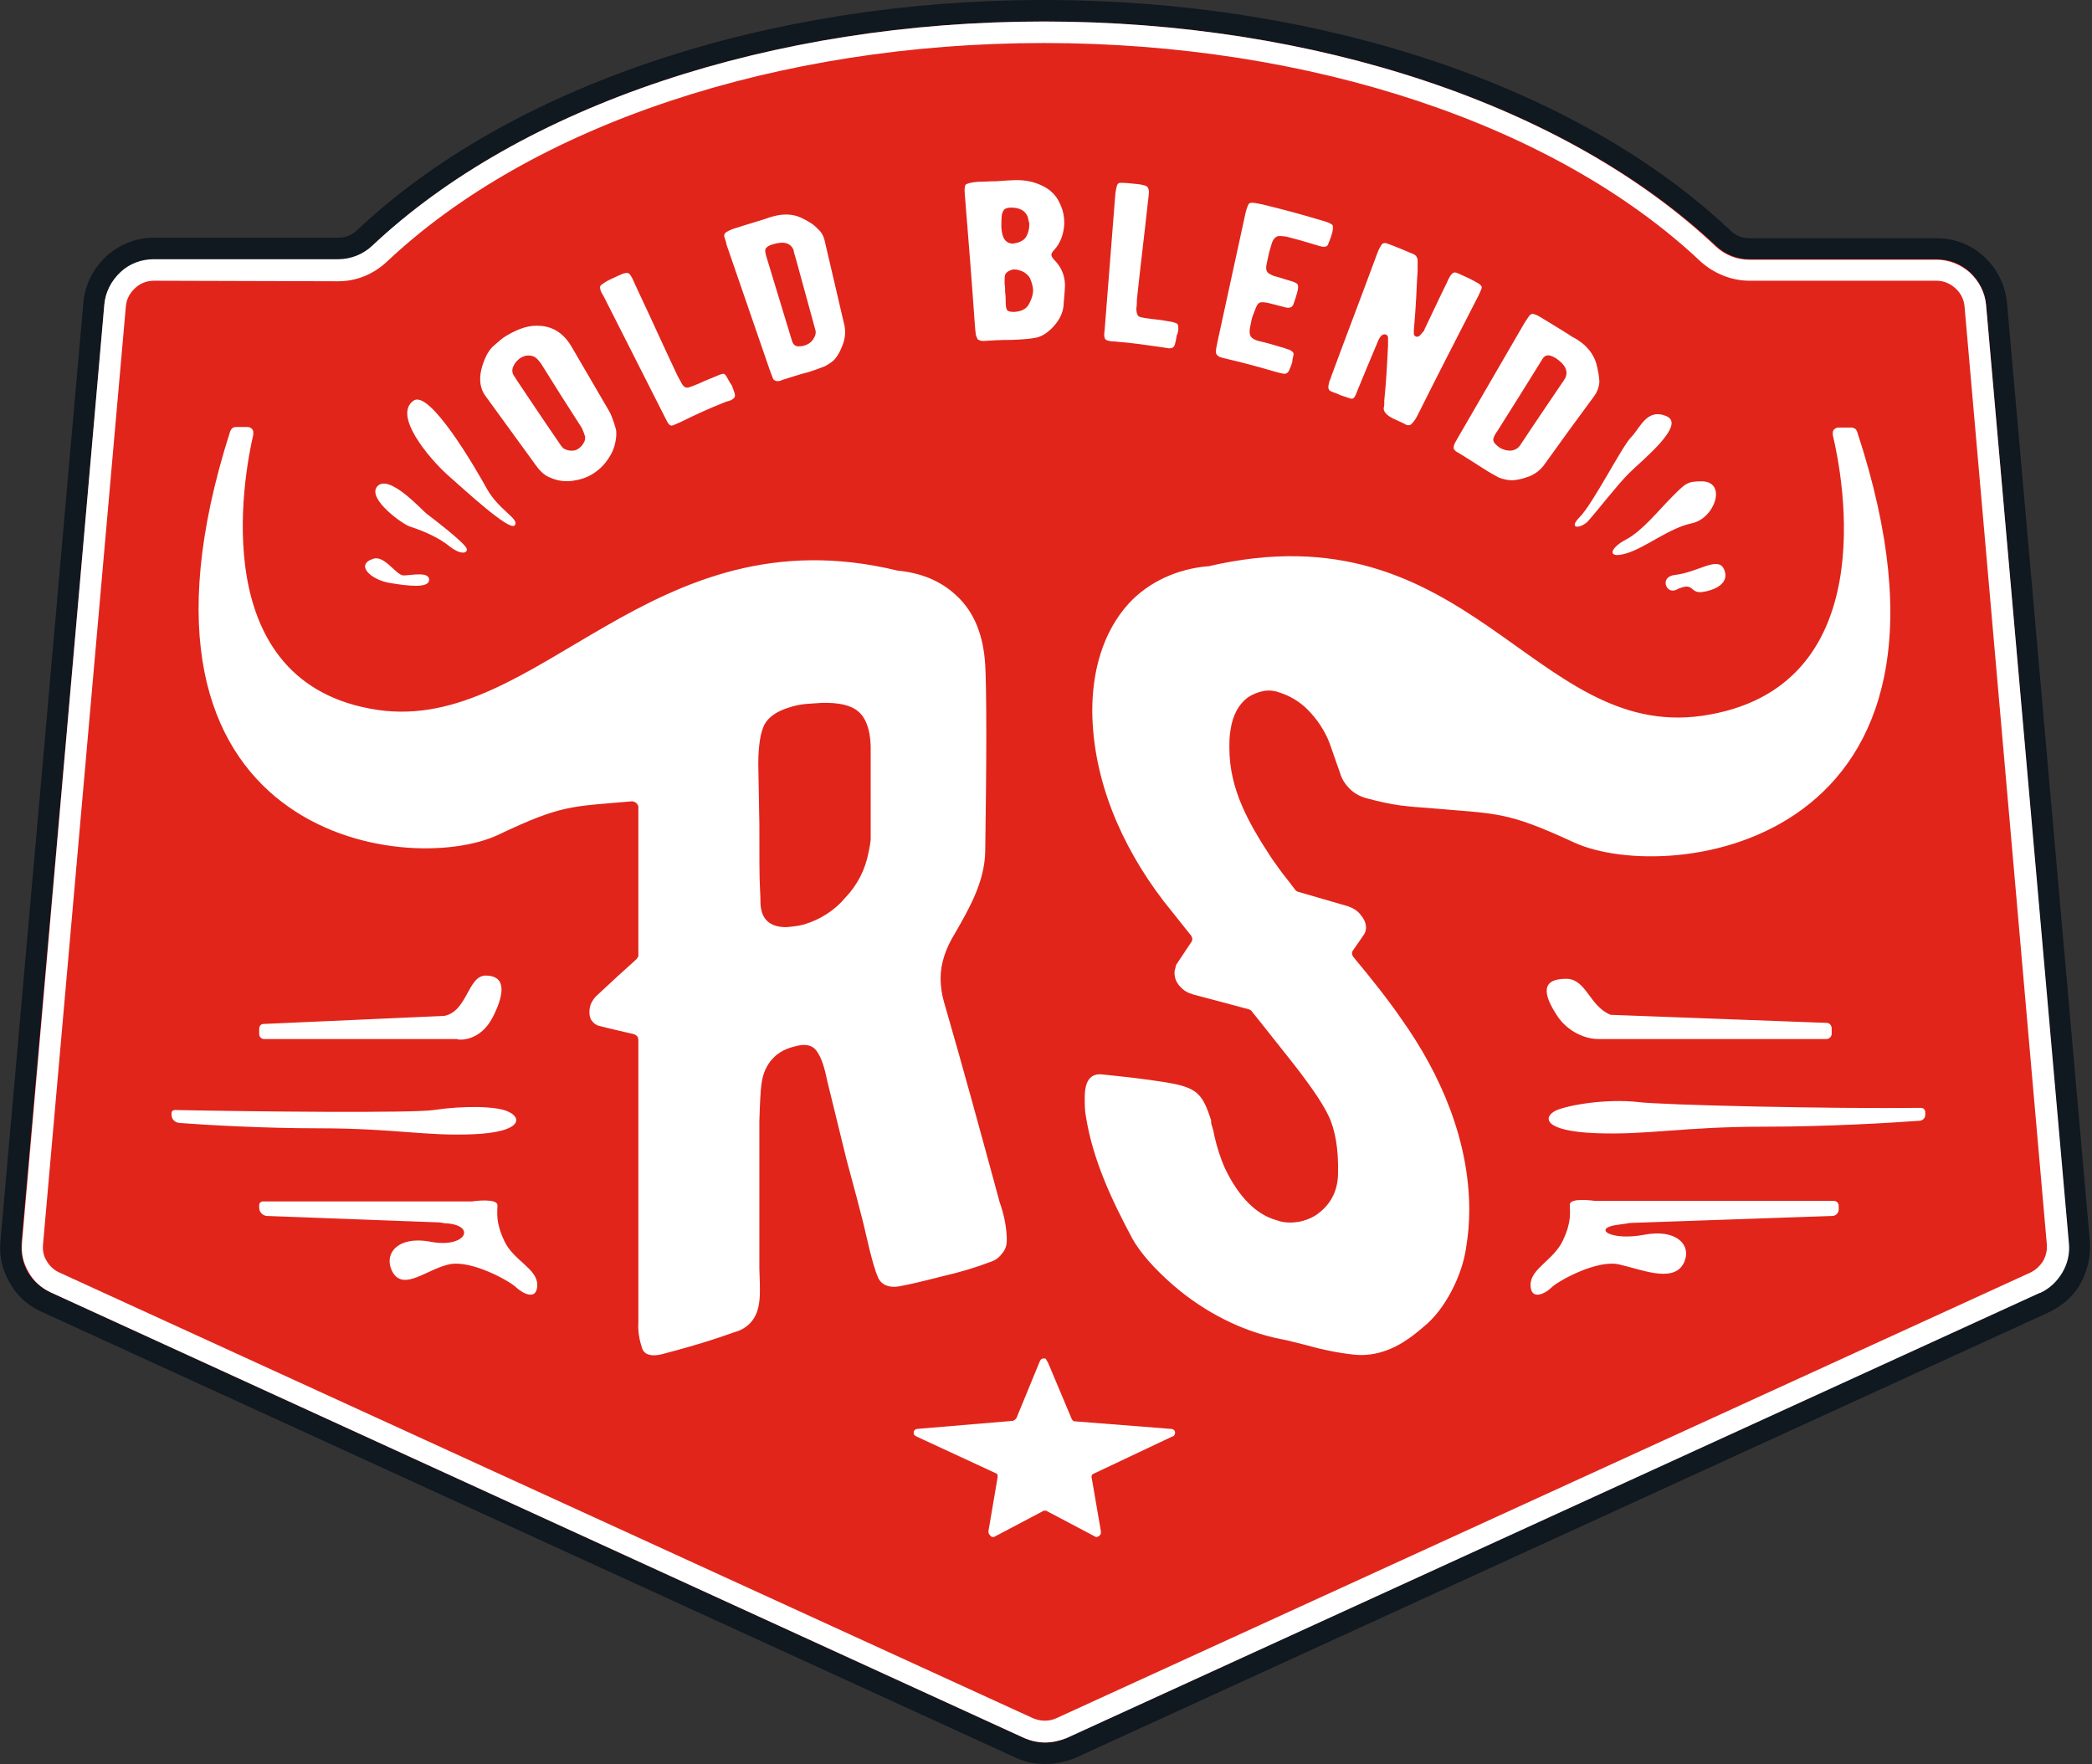
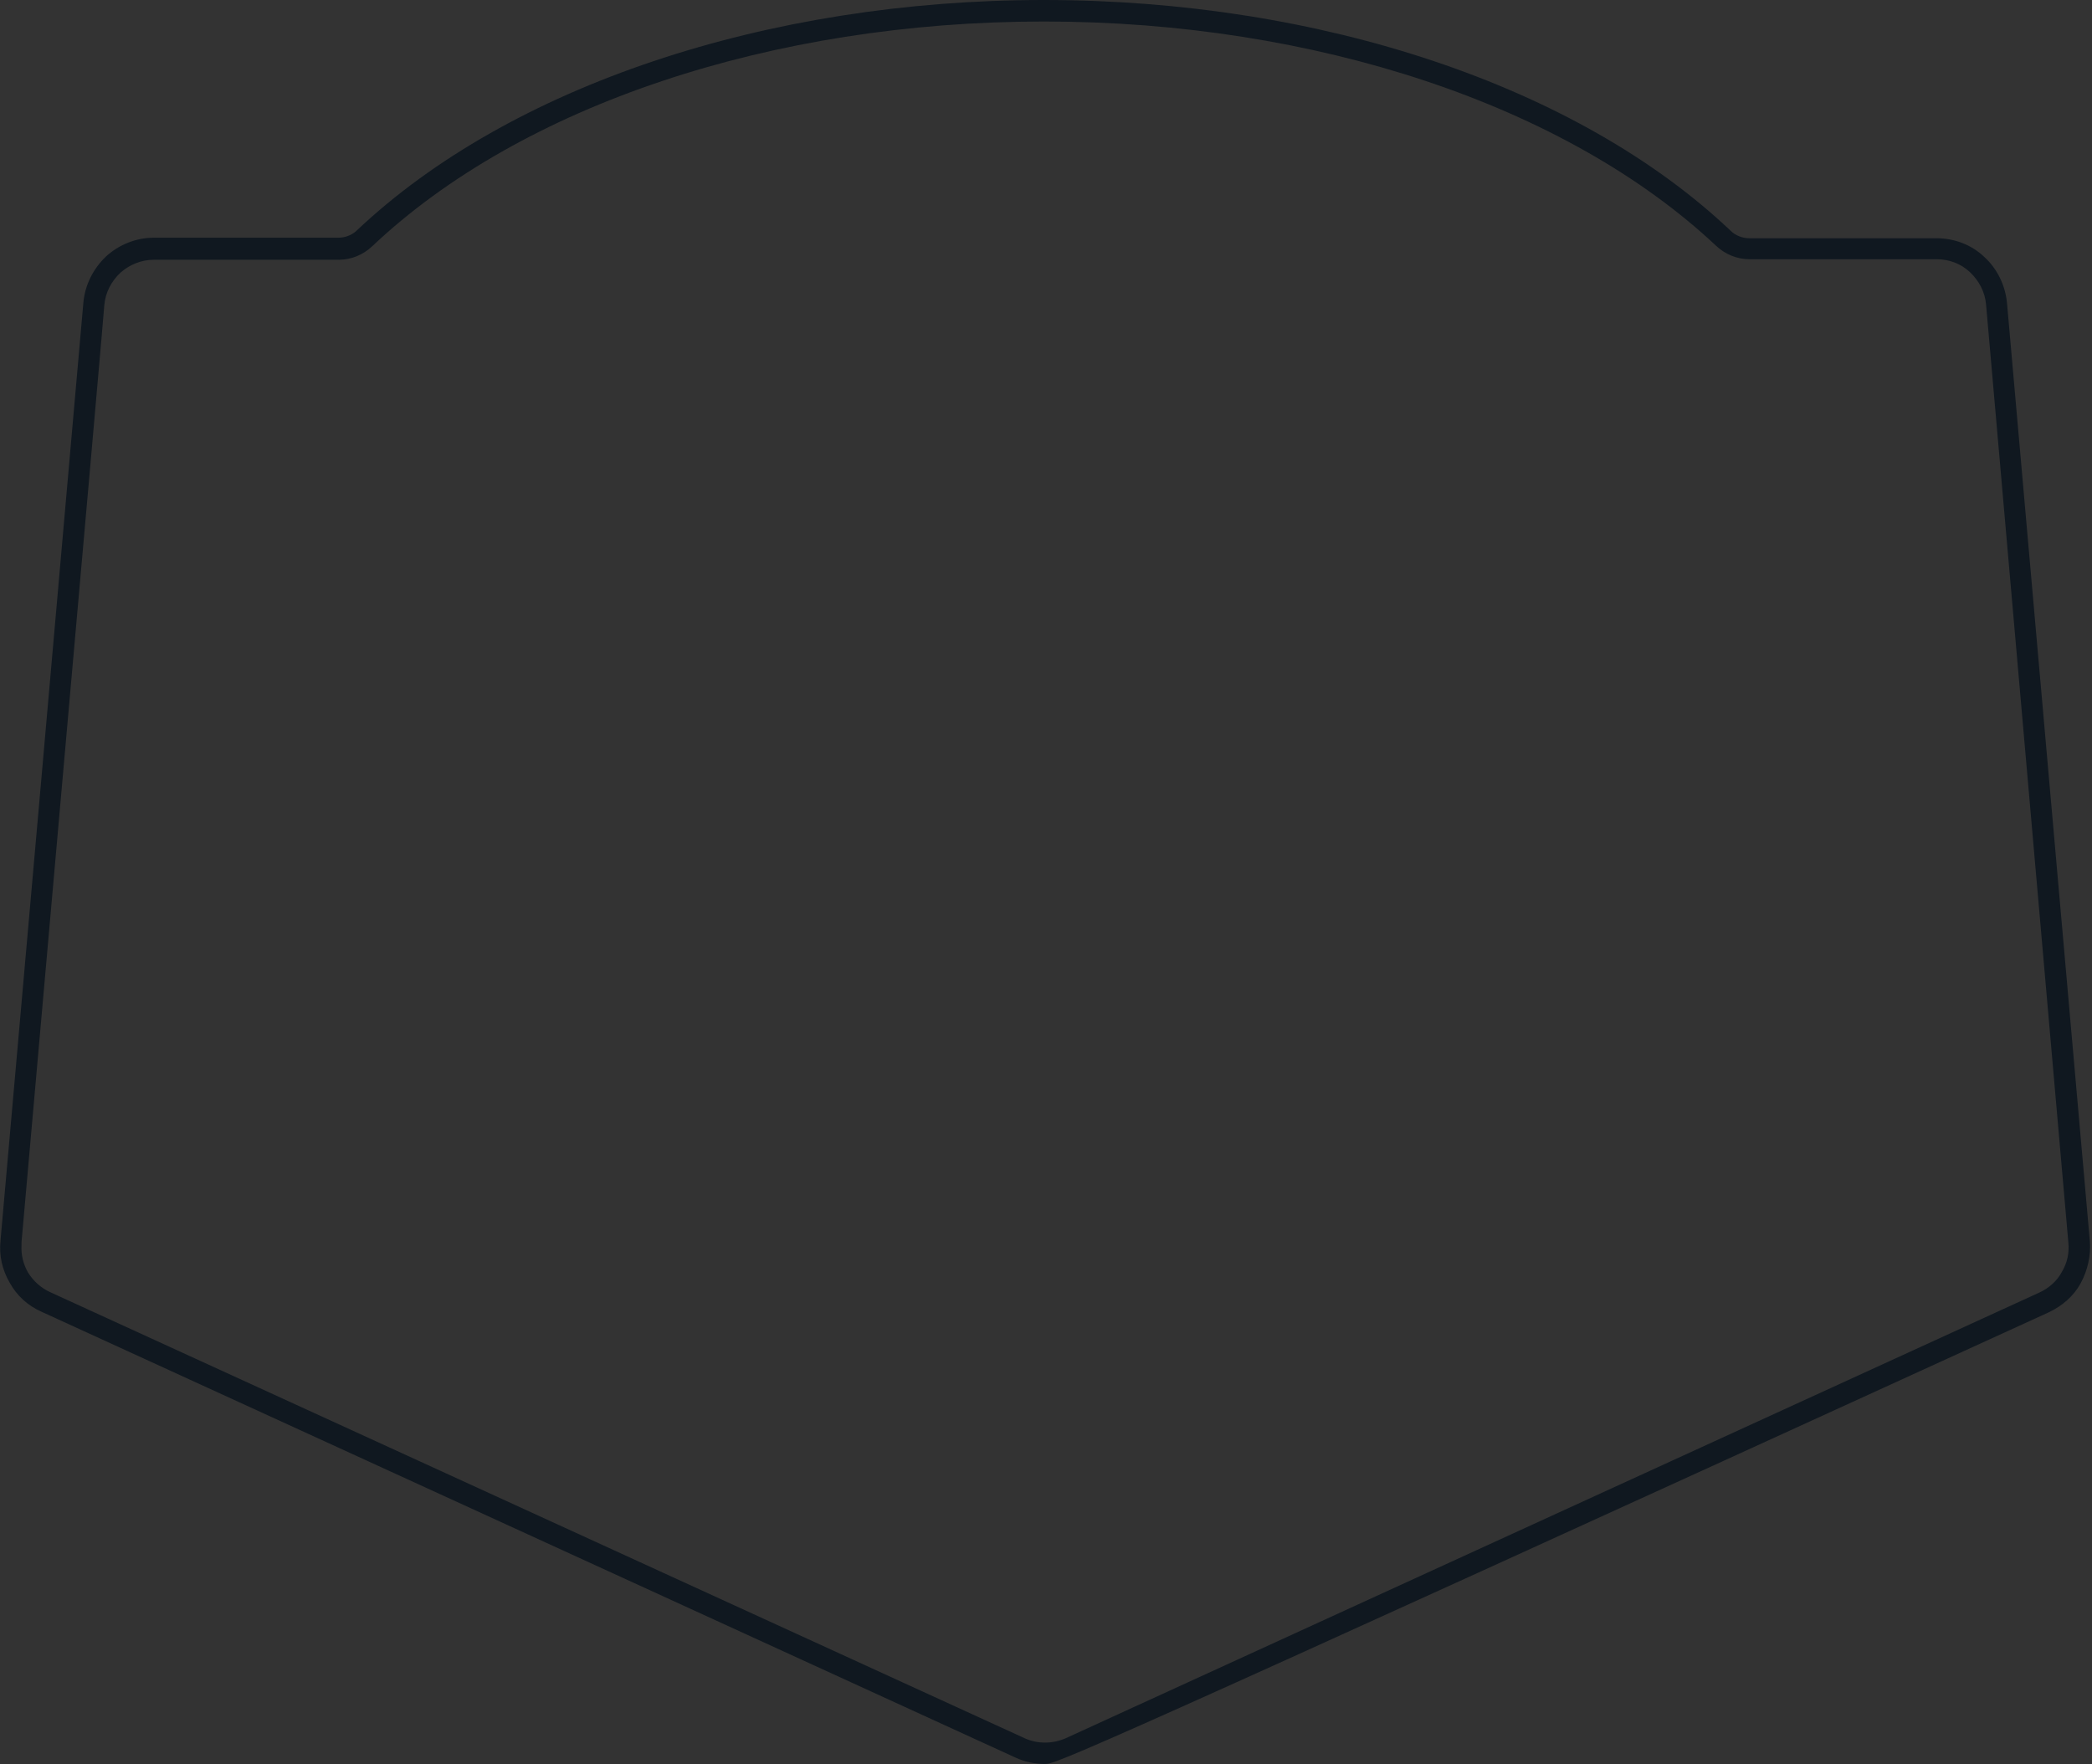
<svg xmlns="http://www.w3.org/2000/svg" version="1.1" id="Слой_1" x="0px" y="0px" viewBox="0 0 389 328" style="enable-background:new 0 0 389 328;" xml:space="preserve">
  <rect x="0" y="0" width="389" height="328" fill="#333333" stroke="none" />
  <style type="text/css"> .st0{fill:#E1251B;} .st1{fill:#101820;} .st2{fill:#FFFFFF;} </style>
  <g>
-     <path class="st0" d="M28.6,46.2L28.6,46.2L28.6,46.2h34.3 M17.4,56.5L17.4,56.5L17.4,56.5 M8.6,242.1L189.7,325l0,0 c1.5,0.7,3.1,1,4.7,1c1.6,0,3.2-0.3,4.7-1l0,0l181.1-82.9l0,0c2.1-1,3.9-2.6,5-4.6c1.2-2,1.7-4.3,1.5-6.6L371.3,56.5 c-0.2-2.8-1.5-5.4-3.6-7.3c-2.1-1.9-4.8-2.9-7.6-2.9l0,0h-34.8l0,0c-1.8,0-3.6-0.7-4.9-1.9C293.3,18.7,246.8,2,194.1,2 S94.9,18.7,67.8,44.3c-1.3,1.2-3.1,1.9-4.9,1.9l0,0H28.6c-2.8,0-5.5,1-7.6,2.9s-3.4,4.5-3.6,7.3L2,230.8l0,0 c-0.2,2.3,0.3,4.6,1.5,6.6C4.7,239.5,6.4,241.1,8.6,242.1" />
-     <path class="st1" d="M194.3,328c-1.9,0-3.8-0.4-5.5-1.2L7.7,243.9c-2.5-1.1-4.6-3-5.9-5.4c-1.4-2.4-2-5.1-1.7-7.8v-0.1 c0.5-5.5,15.4-174.1,15.4-174.3c0.3-3.3,1.8-6.3,4.2-8.6c2.4-2.2,5.6-3.5,8.9-3.5l0,0h34.3l0,0c1.3,0,2.6-0.5,3.5-1.4 C94.8,16,142.6,0,194.1,0s99.3,16,127.7,42.9c0.9,0.9,2.2,1.4,3.5,1.4l0,0h34.8c3.3,0,6.5,1.2,8.9,3.5c2.4,2.2,3.9,5.3,4.2,8.6 l15.4,174.4c0.2,2.7-0.4,5.4-1.7,7.8s-3.4,4.2-5.9,5.4l-181.1,82.9C198.1,327.6,196.3,328,194.3,328z M9.4,240.3l181.1,82.9 c2.4,1.1,5.2,1.1,7.7,0l181.1-82.9c1.7-0.8,3.2-2.1,4.1-3.8c1-1.7,1.4-3.5,1.2-5.5L369.3,56.6c-0.2-2.3-1.3-4.4-3-6 s-3.9-2.4-6.2-2.4h-34.8l0,0c-2.3,0-4.5-0.9-6.2-2.5C291.3,19.6,244.6,4,194.1,4S96.9,19.6,69.2,45.8c-1.7,1.6-3.9,2.5-6.2,2.5l0,0 H28.6l0,0c-2.3,0-4.5,0.9-6.2,2.4c-1.7,1.6-2.8,3.7-3,6l0,0C19.3,58.2,18,73.2,4,231v0.5c-0.1,1.8,0.3,3.5,1.2,5.1 C6.2,238.2,7.6,239.5,9.4,240.3l-1.5,3.4L9.4,240.3z" />
+     <path class="st1" d="M194.3,328c-1.9,0-3.8-0.4-5.5-1.2L7.7,243.9c-2.5-1.1-4.6-3-5.9-5.4c-1.4-2.4-2-5.1-1.7-7.8v-0.1 c0.5-5.5,15.4-174.1,15.4-174.3c0.3-3.3,1.8-6.3,4.2-8.6c2.4-2.2,5.6-3.5,8.9-3.5l0,0h34.3l0,0c1.3,0,2.6-0.5,3.5-1.4 C94.8,16,142.6,0,194.1,0s99.3,16,127.7,42.9c0.9,0.9,2.2,1.4,3.5,1.4l0,0h34.8c3.3,0,6.5,1.2,8.9,3.5c2.4,2.2,3.9,5.3,4.2,8.6 l15.4,174.4c0.2,2.7-0.4,5.4-1.7,7.8s-3.4,4.2-5.9,5.4C198.1,327.6,196.3,328,194.3,328z M9.4,240.3l181.1,82.9 c2.4,1.1,5.2,1.1,7.7,0l181.1-82.9c1.7-0.8,3.2-2.1,4.1-3.8c1-1.7,1.4-3.5,1.2-5.5L369.3,56.6c-0.2-2.3-1.3-4.4-3-6 s-3.9-2.4-6.2-2.4h-34.8l0,0c-2.3,0-4.5-0.9-6.2-2.5C291.3,19.6,244.6,4,194.1,4S96.9,19.6,69.2,45.8c-1.7,1.6-3.9,2.5-6.2,2.5l0,0 H28.6l0,0c-2.3,0-4.5,0.9-6.2,2.4c-1.7,1.6-2.8,3.7-3,6l0,0C19.3,58.2,18,73.2,4,231v0.5c-0.1,1.8,0.3,3.5,1.2,5.1 C6.2,238.2,7.6,239.5,9.4,240.3l-1.5,3.4L9.4,240.3z" />
  </g>
  <g>
-     <path class="st0" d="M360.1,50.2L360.1,50.2c1.8,0,3.5,0.7,4.9,1.9s2.2,2.9,2.3,4.7l0,0l15.4,174.4l0,0c0.1,1.5-0.2,3-0.9,4.3 c-0.7,1.3-1.9,2.3-3.2,2.9l0,0l-181.1,82.9l0,0c-0.9,0.4-2,0.7-3,0.7s-2.1-0.2-3-0.7l0,0L10.2,238.5l0,0c-1.4-0.6-2.5-1.6-3.2-2.9 c-0.7-1.3-1.1-2.8-0.9-4.3l0,0L21.4,56.8l0,0c0.2-1.8,1-3.5,2.3-4.7s3.1-1.9,4.9-1.9l0,0h34.3c2.8,0,5.6-1.1,7.6-3l0,0 C96.7,22.5,142.2,6,194.1,6s97.4,16.5,123.6,41.2l0,0c2.1,1.9,4.8,3,7.6,3H360.1z" />
-     <path class="st2" d="M194.3,324c-1.3,0-2.6-0.3-3.8-0.8L9.4,240.3c-1.7-0.8-3.2-2.1-4.1-3.8c-1-1.7-1.4-3.5-1.2-5.5L19.4,56.6 c0.2-2.3,1.3-4.4,3-6s3.9-2.4,6.2-2.4l0,0h34.3c2.3,0,4.6-0.9,6.3-2.5C96.9,19.6,143.6,4,194.1,4S291.3,19.6,319,45.8 c1.7,1.6,3.9,2.5,6.3,2.5h34.8l0,0c2.3,0,4.5,0.9,6.2,2.4c1.7,1.6,2.8,3.7,3,6l15.4,174.4c0.2,1.9-0.2,3.8-1.2,5.5s-2.4,3-4.1,3.8 h-0.1l-181,82.8C197,323.7,195.7,324,194.3,324z M28.6,52.2c-1.3,0-2.6,0.5-3.5,1.4c-1,0.9-1.6,2.1-1.7,3.4L8,231.4 c-0.1,1.1,0.1,2.2,0.7,3.1c0.5,0.9,1.4,1.7,2.3,2.1l181.1,82.9c1.4,0.6,3,0.6,4.3,0l181.2-82.9c1-0.5,1.7-1.2,2.3-2.1 c0.5-0.9,0.8-2,0.7-3v-0.1L365.3,57c-0.1-1.3-0.7-2.5-1.7-3.4s-2.2-1.4-3.5-1.4h-34.8l0,0c-3.3,0-6.5-1.3-9-3.5 C289.3,23.2,243.7,8,194.1,8C144.6,8,98.9,23.2,71.9,48.7c-2.5,2.3-5.6,3.6-9,3.6L28.6,52.2L28.6,52.2z" />
-   </g>
+     </g>
  <g id="Слой_2_00000060720547138925283920000009808098962625262262_">
    <g>
-       <path class="st2" d="M292.8,156.7c-13-6-14.2-5.3-27.7-6.5c-1.5-0.1-2.9-0.2-4.3-0.4h-0.2c-2.2-0.3-4.4-0.8-6.6-1.4 c-1.1-0.3-2.2-0.9-3-1.7s-1.5-1.8-1.8-2.9l-2-5.7c-0.9-2.3-2.3-4.4-4.1-6.2c-1.4-1.4-3.2-2.5-5.1-3.1c-1-0.4-2.1-0.5-3.1-0.3 s-2,0.6-2.9,1.2c-1.7,1.3-2.8,3.3-3.2,6.1c-0.2,1.1-0.2,2.2-0.2,3.3c0,7.6,3.5,13.8,7.6,20.1c0.5,0.8,1.3,1.8,2.2,3.1 c0.9,1.1,1.7,2.2,2.4,3.1c0.1,0.2,0.3,0.3,0.5,0.4c3.7,1.1,5.6,1.6,9.3,2.7c0.9,0.3,1.8,0.8,2.4,1.6c0.6,0.7,1,1.5,1,2.4 c0,0.6-0.2,1.1-0.6,1.6l-1.8,2.6c-0.2,0.2-0.2,0.5-0.2,0.7c0.1,0.2,0.1,0.4,0.3,0.6c3.5,4.2,6.5,8,8.9,11.5 c7.4,10.4,12.6,22.7,12.6,35.5c0,2.4-0.2,4.7-0.6,7.1c-0.7,4.9-3.8,11.4-8,14.7c-2.5,2.2-4.8,3.6-6.8,4.3c-1.9,0.7-3.9,1-5.9,0.8 c-2.9-0.3-5.9-0.9-8.7-1.7c-2.1-0.5-3.8-1-5-1.2c-7.2-1.4-14.2-5-19.9-9.9c-3.7-3.2-6.2-6.1-7.7-8.7c-3.9-7.3-7.4-14.7-8.7-22.9 c-0.2-1.1-0.2-2.3-0.2-3.4c0-3.2,1.1-4.6,3.4-4.3c7.1,0.7,11.7,1.4,13.5,1.8c1.9,0.4,3.4,1,4.3,2c0.9,0.9,1.6,2.5,2.3,4.7 c0,0.1,0,0.2,0,0.3c0,0.3,0.1,0.6,0.2,0.9c0.2,0.6,0.3,1.1,0.4,1.7c0.5,2.1,1.1,4.1,2,6.1c2.6,5.4,5.9,8.6,9.6,9.6 c1.3,0.5,2.7,0.5,4.1,0.3c1.4-0.3,2.7-0.8,3.8-1.7c2.3-1.8,3.5-4.3,3.5-7.4c0.1-4.4-0.5-8-1.8-10.7s-4-6.5-8-11.5 c-1.8-2.3-2.8-3.5-4.6-5.8l-1.6-2c-0.1-0.2-0.3-0.3-0.5-0.4c-4.1-1.1-6.3-1.7-10.5-2.8l-0.2-0.1c-0.9-0.2-1.7-0.8-2.3-1.5 s-0.9-1.5-0.9-2.4c0-0.1,0-0.2,0-0.3l0.3-1.2c0.1-0.1,0.1-0.2,0.2-0.3l2.6-3.9c0.1-0.1,0.2-0.4,0.2-0.6c0-0.2-0.1-0.4-0.2-0.6 l-5.1-6.4c-7.9-10.3-13.2-22.6-13.3-35.4c0-7.1,1.8-14.5,6.8-20c3.8-4.1,9.1-6.4,14.6-6.9h0.2c48.5-11.3,60.3,32.3,91.8,27.8 c33.8-4.9,26.2-44.3,24.3-52.2c0-0.2,0-0.3,0-0.5s0.1-0.4,0.2-0.5s0.2-0.2,0.4-0.3s0.3-0.1,0.5-0.1h2.4c0.2,0,0.4,0.1,0.6,0.2 s0.3,0.3,0.4,0.5C370.8,157.4,310.5,164.7,292.8,156.7z M187.2,230v0.8c0,0.8-0.3,1.6-0.8,2.2c-0.5,0.7-1.2,1.3-2.1,1.6 c-2.9,1.1-5.9,2-9,2.7c-3.5,0.9-6.4,1.6-8.2,1.9c-1.8,0.3-3.2-0.3-3.8-1.6s-1.3-3.8-2.1-7.3c-1.1-4.9-2.5-9.8-3.8-14.7l-3.6-14.7 c-0.5-2.5-1.1-4.3-1.9-5.4c-0.8-1.2-2.2-1.5-4.2-0.9c-2.1,0.5-3.5,1.5-4.5,2.8c-0.9,1.2-1.4,2.6-1.6,4.1c-0.2,1.4-0.3,3.8-0.4,7 v27.4c0,0.6,0.1,2,0.1,4.1c0,2.2-0.3,3.8-1.1,5.1s-2.1,2.2-3.6,2.6c-1.4,0.5-3.7,1.3-6.7,2.2s-5.3,1.5-6.8,1.9 c-2,0.5-3.3,0.1-3.7-1.1c-0.5-1.5-0.8-3.1-0.7-4.7v-52.6c0-0.3-0.1-0.5-0.2-0.7c-0.2-0.2-0.4-0.3-0.6-0.4c-2.5-0.6-4-0.9-6.7-1.6 l-0.2-0.1c-0.5-0.2-0.8-0.6-1.1-1c-0.2-0.4-0.3-0.9-0.3-1.4c0-0.6,0.1-1.2,0.4-1.8c0.3-0.5,0.6-1,1.1-1.4c2.9-2.7,4.4-4.1,7.2-6.6 c0.1-0.1,0.2-0.3,0.3-0.4c0.1-0.1,0.1-0.2,0.1-0.4v-27.5c0-0.1,0-0.3-0.1-0.4c-0.1-0.2-0.2-0.3-0.3-0.4c-0.1-0.1-0.3-0.2-0.4-0.2 c-0.1-0.1-0.3-0.1-0.4-0.1c-11.4,1-13,0.6-24.8,6.2c-16.8,8-74.1,0.7-49.9-75c0.1-0.2,0.2-0.4,0.4-0.6c0.1-0.1,0.4-0.2,0.6-0.2H46 c0.2,0,0.3,0,0.5,0.1s0.3,0.2,0.4,0.3c0.1,0.2,0.2,0.3,0.2,0.5s0,0.3,0,0.5c-1.8,7.8-9,46.4,23.1,51.2c30,4.4,50.6-37.1,96.7-25.9 c4.2,0.4,7.9,1.8,10.9,4.6c3.5,3.2,5.1,7.7,5.4,13c0.1,1.6,0.2,5.9,0.2,12.6c0,7.3-0.1,14.8-0.2,22c-0.1,5.6-2.9,10.5-5.6,15.2 c-1.8,2.9-2.7,5.7-2.7,8.4c0,1.4,0.2,2.9,0.6,4.3c3.6,12.4,7,24.9,10.4,37.4C186.6,225.6,187.1,227.7,187.2,230z M161.9,138.7 c-0.1-3.1-0.9-5.2-2.3-6.4c-1.4-1.2-3.7-1.7-6.9-1.6l-2.9,0.2c-1,0.1-2,0.3-2.9,0.6c-2.4,0.7-4,1.8-4.8,3.3 c-0.7,1.5-1.1,3.9-1.1,7.3l0.2,11.2c0,5.9,0,9.8,0.1,11.5s0.1,2.7,0.1,2.8c0,3.2,1.6,4.8,4.8,4.8c1.1-0.1,2.2-0.2,3.3-0.5 c3-0.9,5.7-2.6,7.7-5c2.2-2.3,3.7-5.2,4.3-8.4c0.2-0.9,0.3-1.4,0.4-2.3c0-0.1,0-0.1,0-0.2L161.9,138.7L161.9,138.7z M194.5,252.7 c-0.1-0.1-0.2-0.1-0.4-0.1c-0.1,0-0.3,0-0.4,0.1c-0.1,0-0.2,0.2-0.3,0.3l-4.4,10.7c-0.1,0.1-0.2,0.2-0.3,0.3 c-0.1,0.1-0.3,0.2-0.4,0.2l-17.8,1.5c-0.1,0-0.3,0.1-0.4,0.2c-0.1,0.1-0.2,0.2-0.2,0.4c0,0.2,0,0.4,0.1,0.5s0.2,0.2,0.4,0.3 l14.9,6.9c0.1,0.1,0.2,0.2,0.2,0.3c0,0.1,0,0.3,0,0.4l-1.7,10c0,0.2,0,0.4,0.1,0.5c0.1,0.2,0.2,0.3,0.3,0.4s0.2,0.2,0.4,0.2 c0.1,0,0.3,0,0.4-0.1l8.9-4.7c0.1-0.1,0.3-0.1,0.4-0.1c0.1,0,0.3,0,0.4,0.1l8.9,4.7c0.1,0.1,0.2,0.1,0.4,0.1 c0.1-0.1,0.3-0.1,0.4-0.2c0.1-0.1,0.2-0.3,0.3-0.4c0-0.2,0-0.3,0-0.5l-1.7-9.9c-0.1-0.1,0-0.3,0-0.4s0.1-0.2,0.2-0.3l14.8-7 c0.2,0,0.3-0.1,0.4-0.3c0.1-0.2,0.1-0.3,0.1-0.5c0-0.1-0.1-0.3-0.2-0.4c-0.2-0.1-0.3-0.2-0.5-0.2l-17.8-1.4c-0.2,0-0.3,0-0.4-0.1 c-0.2-0.1-0.2-0.2-0.3-0.3l-4.5-10.7C194.7,253.1,194.6,253,194.5,252.7z M93.8,230.8c-1.7-3.6-1.3-5.3-1.3-6.7 c0-1.3-4.2-0.8-4.7-0.7h-0.1H48.9c-0.4,0-0.7,0.3-0.7,0.7v0.5c0,0.8,0.7,1.5,1.5,1.5l32,1.2h0.1c0.5,0.1,1,0.2,1.6,0.2 c5.2,0.6,3,4.6-3.3,3.4c-6.3-1.2-9,2.4-7,5.8c2.1,3.3,6.3-0.7,10.4-1.6c4.1-0.9,11.3,3.1,12.5,4.3c1.3,1.2,3.9,2.5,3.9-0.5 S95.5,234.4,93.8,230.8z M90.3,181.4c-3.3,0-3.4,6.7-7.7,7.5L49,190.4c-0.5,0-0.8,0.4-0.8,0.9v1c0,0.5,0.4,0.9,0.9,0.9h35.8 l0.4,0.1c0,0,4,0.5,6.4-4.3S93.8,181.4,90.3,181.4z M301.1,227.7c0.8-0.1,1.4-0.2,2-0.3l37.6-1.3c0.7,0,1.2-0.6,1.2-1.2v-0.7 c0-0.5-0.4-0.9-0.9-0.9h-44.4c0,0-4.7-0.7-4.7,0.7s0.4,3.1-1.3,6.7c-1.7,3.6-6,5.2-6,8.2s2.7,1.7,3.9,0.5 c1.2-1.2,8.4-5.2,12.5-4.3s9.8,3.4,11.9,0.1c2-3.4-0.9-6.8-7.2-5.6S295.8,228.3,301.1,227.7z M299.5,188.7c-4-1.6-4.5-6.7-8.3-6.7 c-4.4,0-4.6,2.5-1.5,7.1c0.9,1.3,2.2,2.4,3.6,3.1c1.2,0.6,2.5,1,3.9,1l0,0h42.4c0.5,0,1-0.4,1-1v-1c0-0.5-0.4-1-0.9-1L299.5,188.7 z M295.2,97c1.4-1.5,5.4-6.7,7.7-9c2.3-2.3,10.7-9,7-10.6s-4.9,2.2-6.6,3.9c-1.7,1.7-7.1,12.4-9.6,14.9 C291.6,98.3,293.7,98.4,295.2,97z M310.9,92.4c-2.5,2.5-5.5,6.3-8.5,7.9c-3.1,1.6-3.7,3.7,0,2.6s7.9-4.7,12.2-5.6 c4.3-0.9,6.6-7.8,1.8-7.8C313.7,89.5,313.4,89.9,310.9,92.4z M311.6,109.7c3.5-1.7,2.5,0.6,4.8,0.4c2.4-0.3,5.3-1.6,4.2-4.2 s-4.8,0.5-9.1,1C308.5,107.2,309.8,110.5,311.6,109.7z M76.9,74.5c-3.9,2.7,2.9,10.7,6.2,13.7c3.3,2.9,11.6,10.6,12.6,9.5 c1-1.2-2.8-2.7-5.1-6.7C88.4,87,79.9,72.4,76.9,74.5z M70.1,90.5c-1.8,2.3,4.8,7,6.1,7.4c2.8,0.9,5.6,2.2,7.4,3.7 c1.9,1.5,3.3,1.4,3.2,0.5c-0.1-1-6.6-5.9-7.5-6.6S72.2,87.9,70.1,90.5z M69.4,103.9c-3.4,1.1-0.5,3.9,3.1,4.5s7.3,1,7.3-0.6 S76.4,107,75,107C73.6,106.9,71.5,103.2,69.4,103.9z M113.3,76.5c-2.8-4.8-4.2-7.2-7-12c-1.4-2.4-3.3-3.7-5.7-3.9 c-1-0.1-2.1,0-3.1,0.3s-2.1,0.8-3.3,1.5c-0.7,0.4-1.5,1.1-2.4,1.9c-0.5,0.4-0.9,1-1.3,1.7c-1.6,3.3-1.6,5.9-0.1,7.8 c3.7,5.1,5.6,7.7,9.3,12.8c0.8,1.1,1.7,1.9,2.6,2.2c1.3,0.6,2.7,0.8,4.2,0.6c1.4-0.2,2.7-0.6,3.9-1.4c1.2-0.8,2.1-1.7,2.9-3 c0.8-1.2,1.2-2.6,1.3-4.1c0-0.5,0-0.9-0.1-1.2C114,78,113.6,77,113.3,76.5z M108.8,81.2c0,0.4,0,0.8-0.3,1.2 c-0.2,0.4-0.5,0.7-0.9,1s-0.8,0.4-1.3,0.4s-0.9-0.1-1.3-0.3c-0.3-0.1-0.7-0.6-1.2-1.4c-3.1-4.5-4.6-6.8-7.7-11.4 c-0.4-0.6-0.6-1-0.7-1.1c-0.2-0.5-0.2-1,0.1-1.6c0.3-0.6,0.7-1,1.2-1.4c0.5-0.3,1-0.5,1.5-0.5s1,0.1,1.4,0.4s0.7,0.7,1,1.1 c3,4.8,4.5,7.2,7.6,12C108.5,80.3,108.7,80.8,108.8,81.2z M135.2,70.2c-0.2-0.4-0.4-0.6-0.6-0.7c-0.2,0-0.7,0.1-1.3,0.4 c-0.7,0.3-1,0.4-1.7,0.7c-0.7,0.3-1,0.4-1.6,0.7c-0.9,0.4-1.5,0.6-1.8,0.7s-0.6,0.1-0.8,0c-0.2-0.1-0.5-0.4-0.7-0.8 c-0.3-0.6-0.5-0.9-0.8-1.5c-3.2-6.8-4.7-10.2-7.9-17c-0.1-0.2-0.2-0.5-0.4-0.9c-0.2-0.4-0.4-0.7-0.6-0.9s-0.6-0.2-1.2,0 c-0.3,0.1-1.1,0.5-2.2,1c-0.9,0.4-1.4,0.8-1.7,1c-0.3,0.2-0.4,0.5-0.3,0.7c0,0.3,0.2,0.8,0.6,1.4c4.6,9.1,6.9,13.6,11.5,22.7 c0.3,0.6,0.5,1,0.7,1.2s0.4,0.3,0.7,0.2c0.3-0.1,0.7-0.3,1.4-0.6c3.3-1.6,5-2.4,8.5-3.8c0.1,0,0.3-0.1,0.7-0.2 c0.3-0.1,0.6-0.3,0.8-0.5s0.2-0.5,0.1-0.9c-0.1-0.3-0.3-0.8-0.5-1.4C135.6,71,135.4,70.5,135.2,70.2z M149,40.5 c-1.5-0.7-3.2-0.8-5.1-0.3c0,0-0.5,0.1-1.3,0.4c-0.8,0.3-3,0.9-6.4,2c-0.5,0.2-0.9,0.4-1.2,0.6c-0.3,0.2-0.4,0.5-0.3,0.9 c0.2,0.6,0.3,0.8,0.4,1.4c3.2,9.3,4.8,13.9,8,23.2c0.3,0.8,0.5,1.3,0.6,1.6c0.1,0.3,0.3,0.4,0.5,0.5s0.5,0.1,0.9,0 c0.1,0,0.1,0,0.2-0.1c2-0.6,3-1,5-1.5c1.3-0.4,2.3-0.8,3.1-1.1c0.7-0.4,1.4-0.8,1.9-1.4s1-1.5,1.4-2.6c0.5-1.3,0.6-2.7,0.2-4.1 c-1.4-6-2.1-9-3.5-15c-0.2-1-0.6-1.8-1.3-2.4C151.5,41.9,150.5,41.2,149,40.5z M147.9,47.8c1.5,5.4,2.2,8.1,3.7,13.5 c0.2,0.6,0,1.2-0.4,1.8s-1,1-1.8,1.2c-0.4,0.1-0.7,0.1-1,0.1c-0.4,0-0.7-0.2-0.9-0.5c-0.2-0.3-0.3-0.8-0.5-1.4 c-1.8-5.9-2.7-8.9-4.5-14.8c-0.2-0.7-0.3-1.2-0.1-1.5s0.6-0.6,1.4-0.8c2-0.6,3.3-0.2,3.8,1.2C147.6,46.9,147.7,47.2,147.9,47.8z M198,53.8c0.2-2.1-0.5-4-1.9-5.4c-0.4-0.4-0.6-0.8-0.6-1c0-0.3,0.2-0.6,0.5-0.9c1.2-1.3,1.8-3,1.9-4.9c0-1.3-0.2-2.5-0.8-3.7 c-0.5-1.2-1.3-2.1-2.3-2.8c-1.7-1.1-3.8-1.7-6.2-1.6c-0.6,0-1.7,0.1-3.3,0.2c-1.4,0-2,0.1-3.4,0.1c-1.3,0.1-2,0.3-2.3,0.5 c-0.2,0.2-0.3,0.8-0.2,1.8c0.8,9.9,1.2,14.8,1.9,24.7c0.1,0.8,0.1,1.3,0.2,1.6c0.1,0.3,0.2,0.5,0.3,0.7c0.3,0.2,0.6,0.3,1.1,0.3 c1.4-0.1,3.2-0.2,5.3-0.2c2.2-0.1,3.7-0.2,4.8-0.5c1-0.3,2-1,2.9-2c1.2-1.3,1.9-2.8,1.9-4.5C197.9,54.9,198,54.1,198,53.8z M186.3,39.9c0.1-0.5,0.3-0.8,0.5-1c0.3-0.2,0.7-0.3,1.2-0.3c1.5,0,2.6,0.5,3.1,1.7c0.1,0.5,0.2,0.8,0.3,1.3c0,1-0.2,1.8-0.7,2.6 c-0.3,0.4-0.8,0.7-1.4,0.9c-0.3,0.1-0.6,0.1-0.9,0.2c-1.4,0-2.1-1-2.2-3.1C186.2,41.4,186.2,40.6,186.3,39.9z M191.3,56.6 c-0.5,0.9-1.4,1.3-2.7,1.4c-0.7,0-1.1-0.1-1.3-0.3S187,56.9,187,56c0-0.7,0-1-0.1-1.7c0-0.7,0-1-0.1-1.6c0-0.8,0-1.3,0.1-1.6 s0.4-0.6,0.9-0.8c0.2-0.1,0.5-0.2,0.8-0.2c0.6,0,1.2,0.2,1.8,0.5c0.6,0.4,1,0.8,1.2,1.3c0.3,0.8,0.5,1.5,0.5,2.1 C192.1,54.8,191.8,55.7,191.3,56.6z M219.1,61.1c0-0.4,0-0.7-0.2-0.9c-0.2-0.1-0.6-0.3-1.3-0.4c-0.7-0.1-1.1-0.2-1.8-0.3 s-1-0.1-1.7-0.2c-0.9-0.1-1.5-0.2-1.9-0.3s-0.6-0.2-0.7-0.5c-0.1-0.2-0.2-0.6-0.2-1.1c0.1-0.7,0.1-1,0.1-1.7 c0.8-7.5,1.3-11.2,2.1-18.6c0-0.2,0.1-0.5,0.1-1c0.1-0.5,0-0.8-0.1-1.1c-0.1-0.3-0.4-0.5-1-0.6c-0.3-0.1-1.1-0.2-2.3-0.3 c-0.9-0.1-1.6-0.1-1.9-0.1c-0.3,0-0.5,0.2-0.6,0.5s-0.2,0.8-0.3,1.5c-0.8,10.1-1.2,15.2-2,25.4c-0.1,0.7-0.1,1.1,0,1.4 c0.1,0.3,0.2,0.4,0.5,0.5s0.7,0.2,1.4,0.2c3.6,0.3,5.4,0.6,9,1.1c0.1,0,0.3,0.1,0.7,0.1c0.3,0.1,0.6,0.1,0.9,0 c0.3-0.1,0.5-0.3,0.6-0.8c0.1-0.3,0.2-0.8,0.3-1.5C219,62,219.1,61.5,219.1,61.1z M240.5,66.1c0.1-0.3,0-0.6-0.2-0.7 c-0.2-0.2-0.5-0.4-1-0.5c-0.5-0.2-0.8-0.3-0.9-0.3c-1.7-0.5-2.6-0.8-4.4-1.2c-0.7-0.2-1.2-0.5-1.4-0.8s-0.3-0.8-0.2-1.5 c0.1-0.6,0.2-0.9,0.3-1.5c0.1-0.5,0.3-1.1,0.6-1.8c0.3-0.8,0.5-1.3,0.9-1.5s1-0.1,1.9,0.1c1.6,0.4,2.7,0.7,3.1,0.8 c0.7,0.1,1.1-0.1,1.3-0.6c0.2-0.6,0.4-1.1,0.5-1.5s0.2-0.6,0.3-1.1s0.1-0.9,0-1.1c-0.1-0.2-0.5-0.4-1.1-0.6 c-0.3-0.1-1.1-0.3-2.3-0.7c-0.7-0.2-1.2-0.3-1.5-0.5c-0.4-0.2-0.6-0.3-0.8-0.6c-0.2-0.4-0.2-0.8-0.1-1.3c0.2-1,0.4-1.8,0.5-2.3 c0.2-0.7,0.3-1,0.5-1.7c0.2-0.6,0.5-1,0.9-1.2s0.9-0.1,1.8,0c2,0.5,3,0.8,5,1.4c1,0.3,1.6,0.5,2,0.5s0.7-0.2,0.8-0.6 c0.1-0.2,0.3-0.7,0.5-1.3c0.4-1.1,0.4-1.8,0.3-2.1c-0.2-0.3-0.9-0.6-2-0.9c-4.4-1.3-6.6-1.9-11.1-3c-0.9-0.2-1.6-0.3-1.9-0.3 c-0.3,0-0.6,0.1-0.7,0.4c-0.1,0.2-0.3,0.7-0.5,1.5c-2.1,9.6-3.1,14.3-5.2,23.9c-0.2,0.9-0.3,1.5-0.3,1.8c0,0.3,0,0.5,0.2,0.7 c0.2,0.2,0.3,0.3,0.6,0.4c0.3,0.1,0.6,0.2,1.1,0.3c3.8,0.9,5.6,1.4,9.4,2.5c0.7,0.2,1.2,0.3,1.5,0.3s0.6-0.2,0.8-0.6 c0.1-0.3,0.4-0.9,0.6-1.6C240.3,66.9,240.4,66.5,240.5,66.1z M263.5,77.4c4.5-9,6.8-13.4,11.4-22.4c0.3-0.6,0.5-1.1,0.6-1.4 c0.1-0.3-0.1-0.6-0.6-0.9c-0.5-0.3-1.2-0.7-2.3-1.2c-0.9-0.4-1.5-0.7-1.8-0.8s-0.6,0-0.8,0.2c-0.2,0.2-0.5,0.6-0.8,1.3 c-0.1,0.3-0.6,1.2-1.3,2.7c-0.7,1.5-1.7,3.6-3,6.3c-0.1,0.3-0.2,0.5-0.4,0.6c-0.1,0.2-0.3,0.4-0.5,0.6c-0.1,0.1-0.2,0.1-0.3,0.2 c-0.1,0-0.2,0-0.4,0c-0.2-0.1-0.4-0.3-0.4-0.5c0-0.3,0-0.4,0-0.7c0.1-1.2,0.4-4.4,0.6-9.5c0-0.3,0.1-0.9,0.1-1.7c0-0.7,0-1,0-1.7 c0-0.6-0.3-1.1-0.9-1.3c-1.9-0.8-2.8-1.2-4.7-1.9c-0.5-0.2-0.9-0.1-1.1,0.2s-0.5,0.8-0.8,1.6c-3.4,9.2-5.2,13.8-8.6,23 c0,0.1-0.1,0.4-0.3,0.8c-0.1,0.4-0.2,0.8-0.2,1.1c0,0.4,0.2,0.7,0.8,0.9c0.6,0.2,0.9,0.3,1.5,0.6c0.9,0.3,1.5,0.5,1.8,0.6 s0.6,0,0.7-0.2c0.2-0.2,0.4-0.7,0.7-1.5c1.4-3.4,2.1-5.1,3.5-8.4c0.3-0.8,0.6-1.4,0.9-1.6c0.2-0.2,0.5-0.3,0.8-0.2 c0.2,0.1,0.3,0.2,0.4,0.5c0,0.6,0,0.9,0,1.5c-0.2,4.1-0.3,6.2-0.7,10.3c0,0.3,0,0.4,0,0.6s0,0.4-0.1,0.7c-0.1,0.7,0.5,1.4,1.7,2 c1.3,0.6,2.2,1,2.5,1.2c0.4,0.1,0.7,0.1,0.9-0.1S263.1,78.2,263.5,77.4z M296.8,67.5c-0.5-1.6-1.6-3.1-3.3-4.2 c0,0-0.4-0.3-1.2-0.7c-0.7-0.5-2.7-1.7-5.8-3.6c-0.5-0.3-0.9-0.5-1.3-0.6c-0.3-0.1-0.6,0-0.9,0.4c-0.3,0.5-0.5,0.7-0.8,1.2 c-4.9,8.5-7.4,12.7-12.3,21.2c-0.4,0.7-0.7,1.2-0.8,1.5s-0.1,0.5-0.1,0.7c0.1,0.2,0.3,0.5,0.7,0.7c0.1,0,0.1,0.1,0.2,0.1 c1.8,1.1,2.7,1.7,4.6,2.9c1.2,0.8,2.2,1.3,2.9,1.7c0.8,0.3,1.6,0.5,2.4,0.5s1.8-0.2,2.9-0.6c1.3-0.4,2.5-1.3,3.3-2.5 c3.6-5,5.4-7.5,9.1-12.5c0.6-0.8,0.9-1.7,1-2.6C297.4,70.3,297.2,69,296.8,67.5z M290.4,71.3c-3.1,4.6-4.7,6.9-7.8,11.6 c-0.4,0.5-0.9,0.8-1.7,0.9c-0.8,0-1.5-0.2-2.1-0.6c-0.3-0.2-0.6-0.5-0.8-0.7c-0.3-0.3-0.4-0.7-0.3-1s0.3-0.8,0.7-1.3 c3.3-5.2,4.9-7.8,8.2-13.1c0.3-0.6,0.7-1,1.1-1c0.4-0.1,0.9,0.1,1.6,0.5c1.8,1.2,2.4,2.5,1.7,3.8 C290.9,70.5,290.8,70.8,290.4,71.3z M80.7,206.4c-4.1,0.6-33.4,0.3-48.2,0c-0.3,0-0.6,0.2-0.6,0.6v0.3c0,0.8,0.6,1.4,1.4,1.5 c5.2,0.4,15.7,1,26,1c14,0,19.9,1.5,28.8,1.1s8.9-3,6.6-4.1C92.6,205.6,85.9,205.6,80.7,206.4z M289.3,206.5 c-2.4,1.2-2.4,3.8,7.3,4.2c9.7,0.4,16.2-1.2,31.5-1.2c11.5,0,23.4-0.7,28.8-1.1c0.6,0,1.1-0.5,1.1-1.1v-0.5c0-0.4-0.3-0.8-0.8-0.8 c-16.2,0.2-48.3-0.5-52.8-1.1C298.8,204.3,291.8,205.4,289.3,206.5z" />
-     </g>
+       </g>
  </g>
</svg>